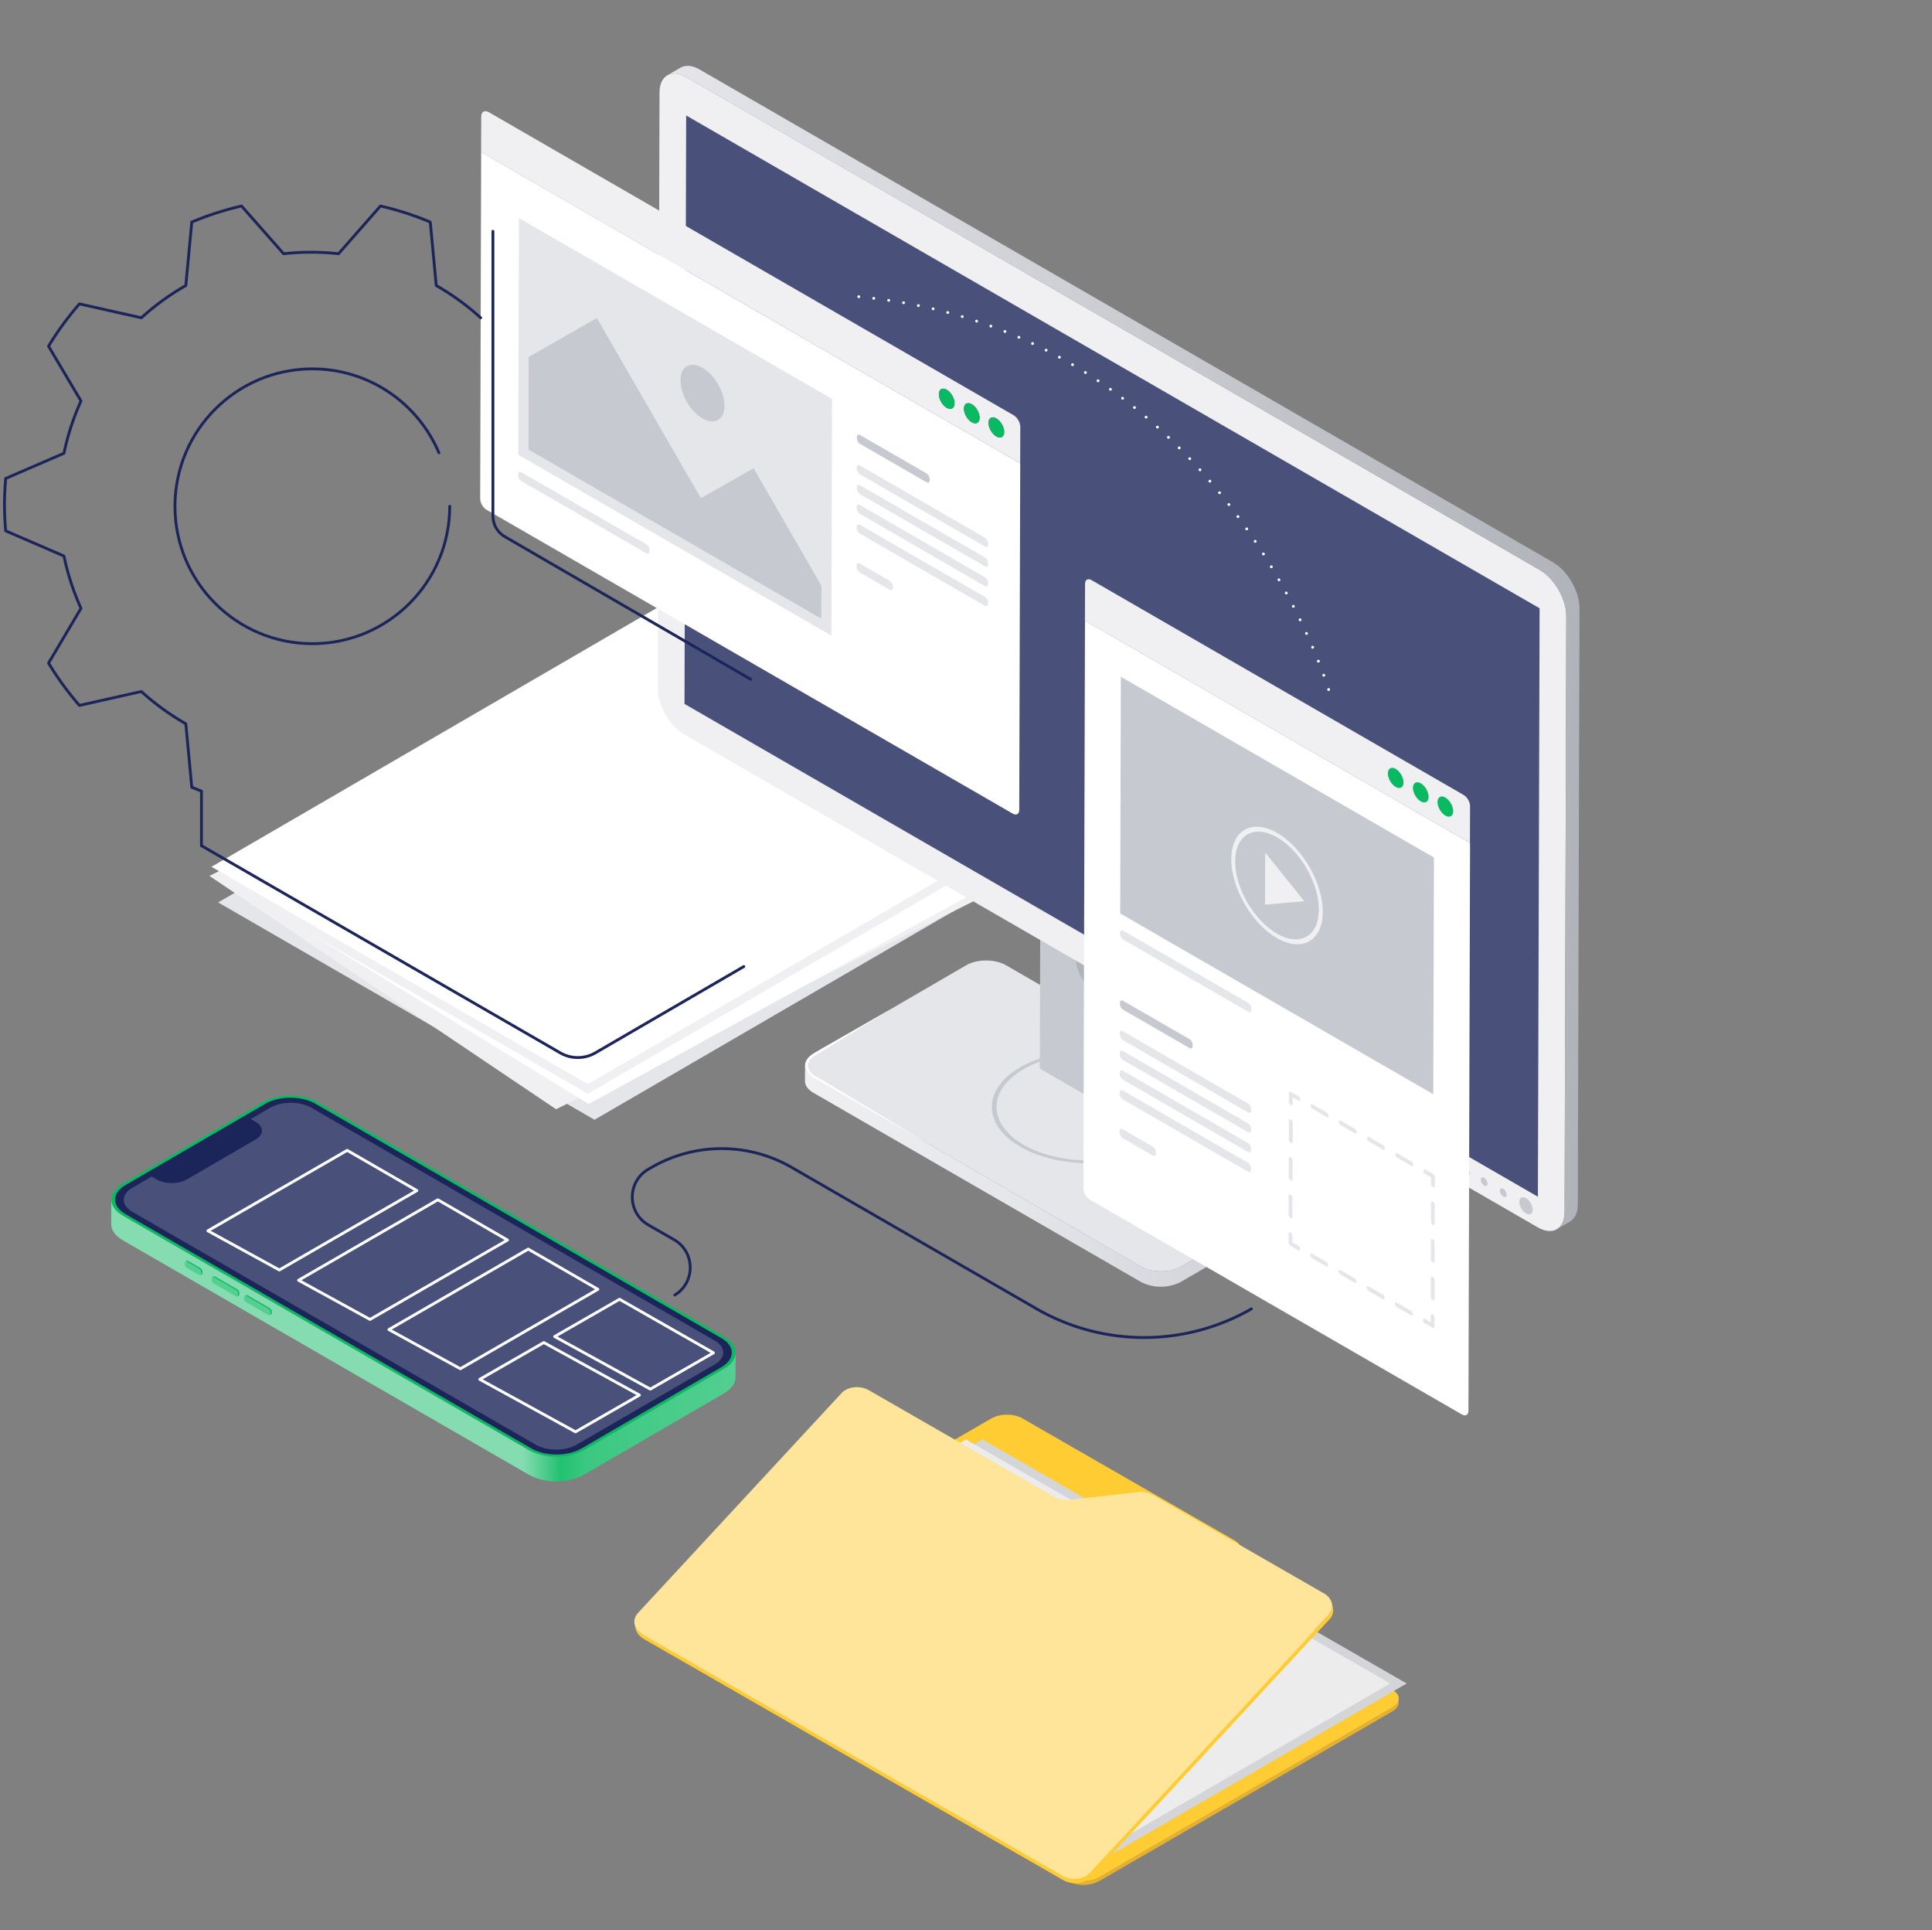
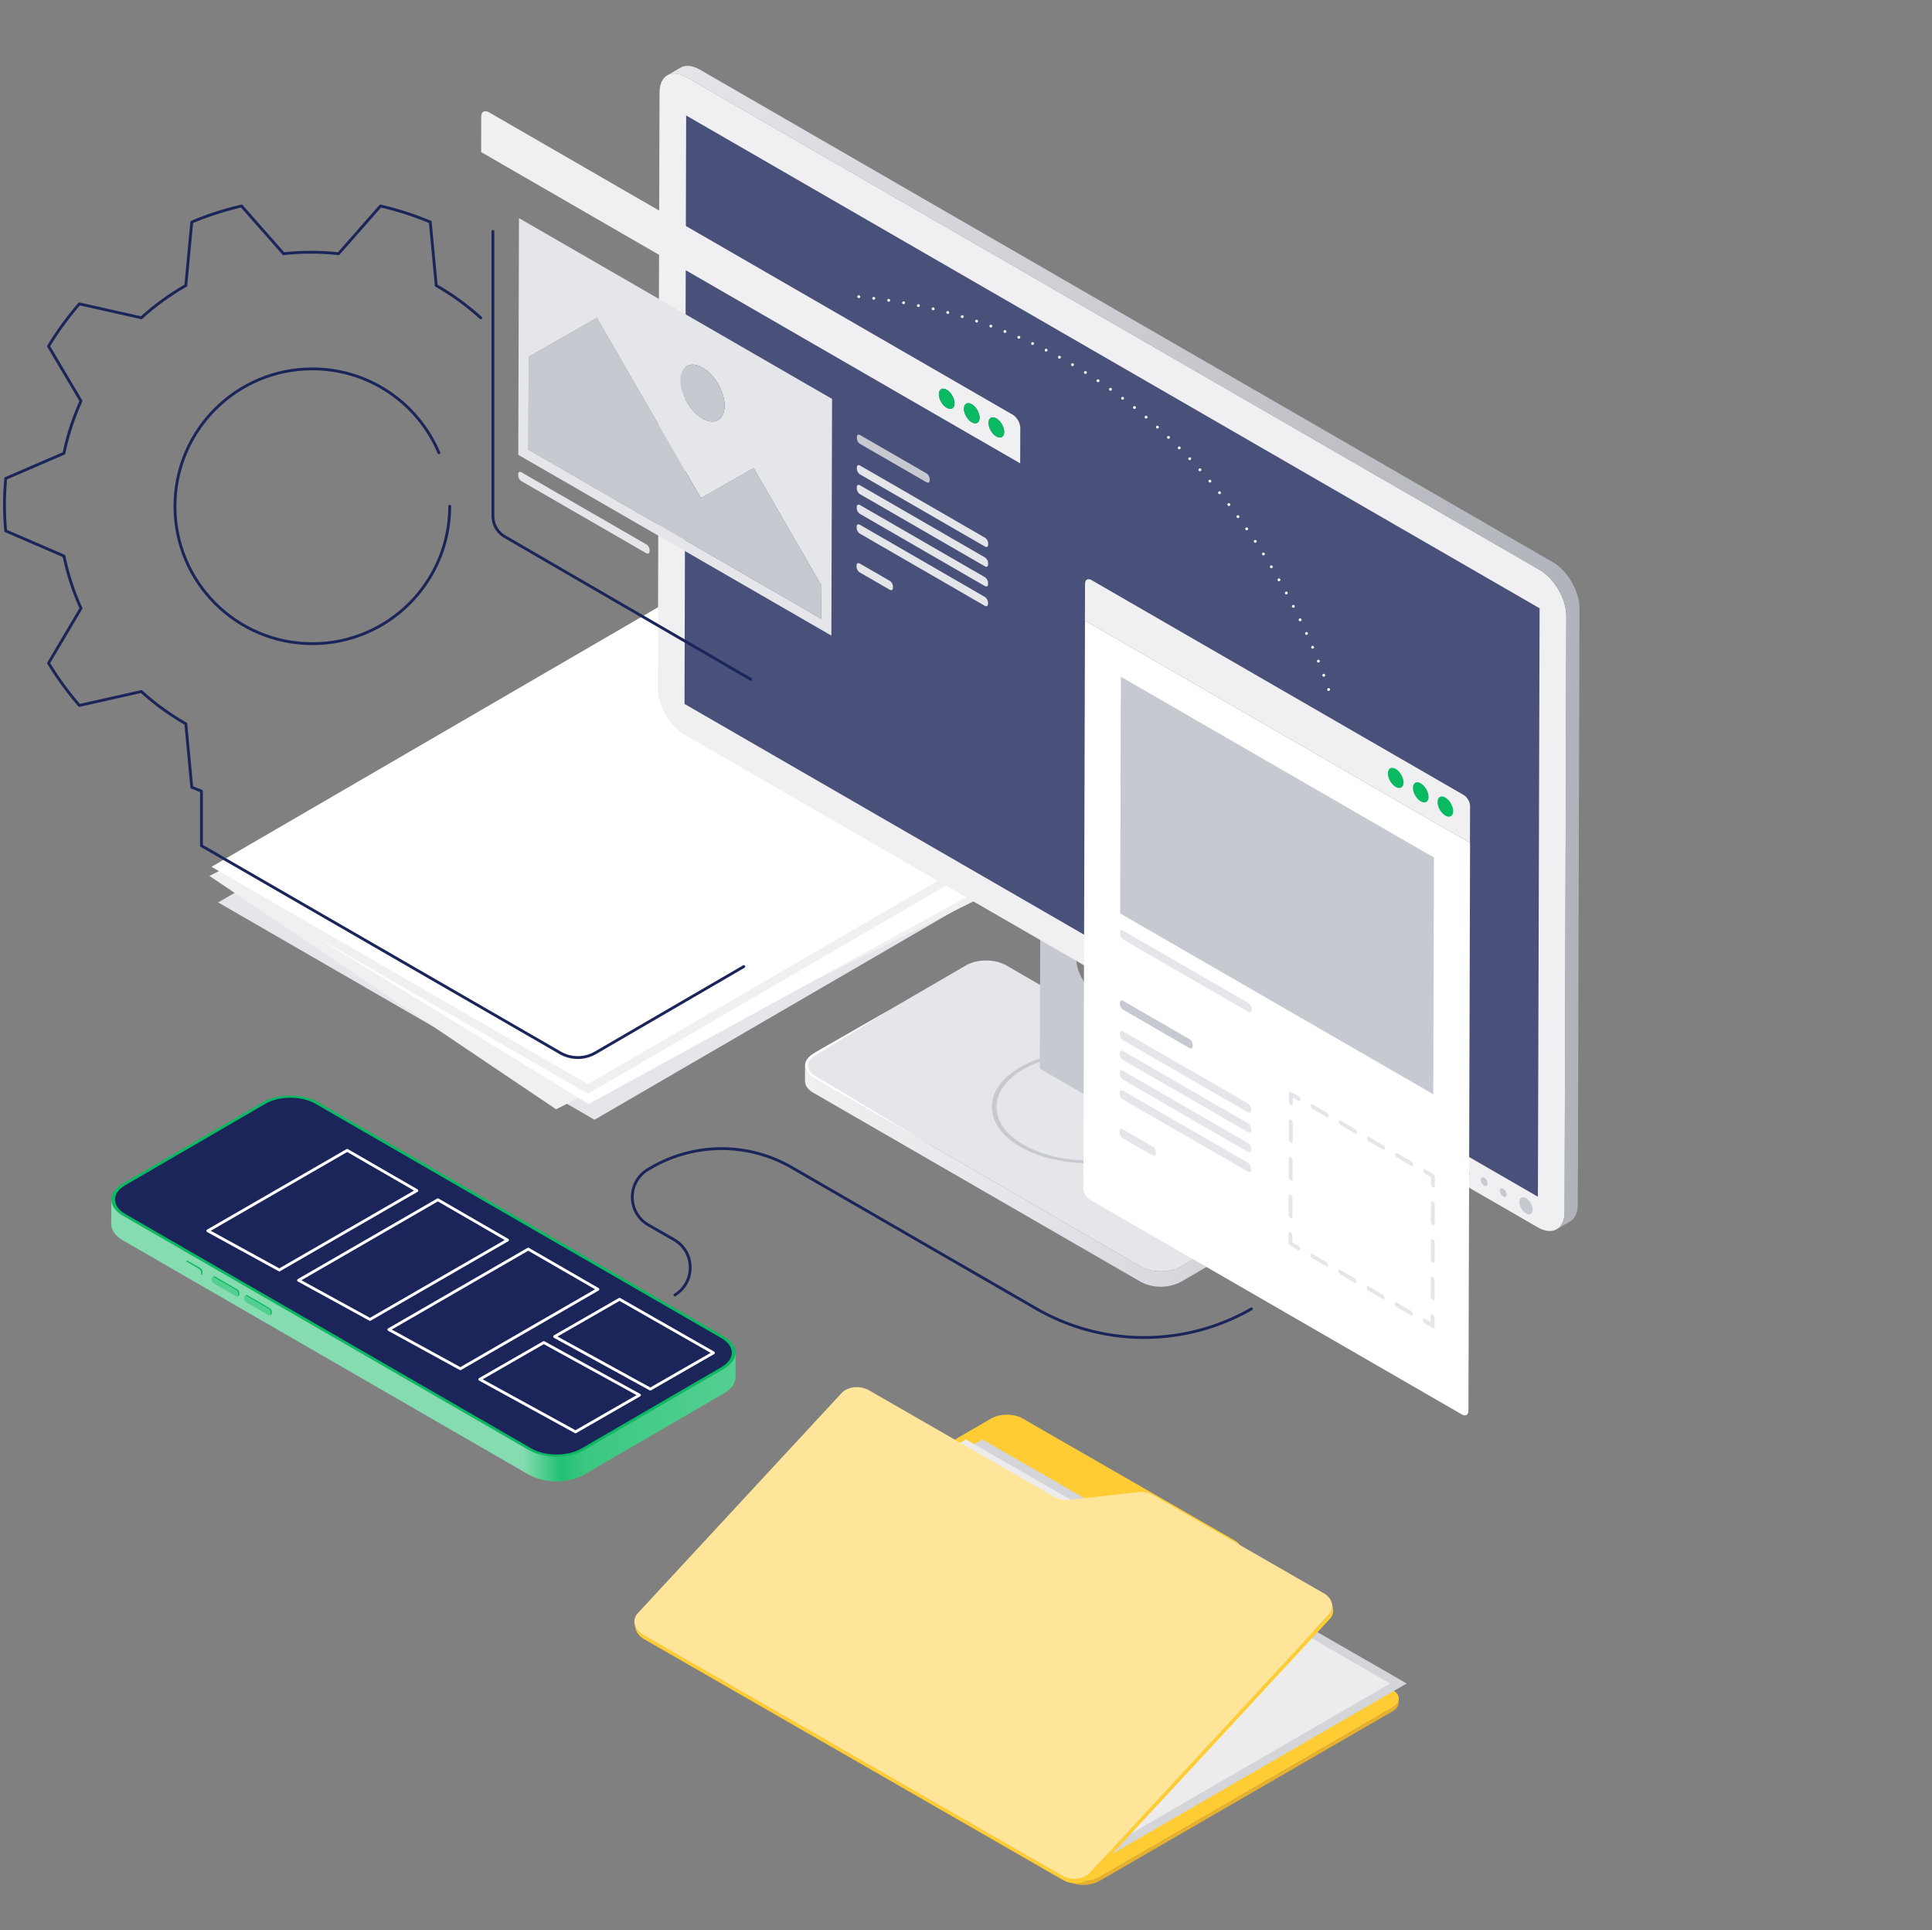
<svg xmlns="http://www.w3.org/2000/svg" xmlns:xlink="http://www.w3.org/1999/xlink" viewBox="0 0 512.59 512">
  <rect x="0" y="0" width="512.59" height="512" fill="#808080" stroke="none" />
  <style>.V{fill:#e5e6ea}.W{fill:#f0f0f2}.X{fill:#c7c9d1}.Y{fill:#0aba62}.Z{fill:#53cf91}.a{stroke-linejoin:round}</style>
  <defs>
    <linearGradient id="A" x1="213.56" y1="312.02" x2="356.06" y2="312.02" gradientUnits="userSpaceOnUse">
      <stop offset="0" stop-color="#f0f0f2" />
      <stop offset=".4" stop-color="#e5e6ea" />
      <stop offset="1" stop-color="#c7c9d1" />
    </linearGradient>
    <linearGradient id="B" x1="177.05" y1="171.77" x2="419.07" y2="171.77" gradientUnits="userSpaceOnUse">
      <stop offset="0" stop-color="#e5e6ea" />
      <stop offset="1" stop-color="#b1b3ba" />
    </linearGradient>
    <linearGradient id="C" x1="29.51" y1="355.59" x2="195.17" y2="355.59" gradientUnits="userSpaceOnUse">
      <stop offset=".66" stop-color="#84dcb0" />
      <stop offset=".72" stop-color="#22c172" />
      <stop offset=".76" stop-color="#3bc881" />
      <stop offset="1" stop-color="#53cf91" />
    </linearGradient>
    <path id="D" d="M261.33 142.64l-33.14-19.14c-.47-.27-.85-.05-.85.49v.39c0 .55.38 1.2.85 1.47l33.14 19.14c.47.27.85.06.85-.49v-.39c0-.54-.38-1.2-.85-1.47" />
    <path id="E" d="M261.31 147.87l-33.14-19.14c-.47-.27-.85-.05-.85.49v.4c0 .54.38 1.2.85 1.47l33.14 19.14c.47.27.85.05.85-.49v-.4c0-.54-.38-1.2-.85-1.47" />
    <path id="F" d="M383.49 211.56c-1.16-.67-2.09-.13-2.1 1.2s.93 2.93 2.08 3.6 2.09.13 2.09-1.19-.93-2.94-2.08-3.61" />
    <path id="G" d="M331.09 297.96l-33.14-19.14c-.47-.27-.85-.05-.85.49v.39a1.88 1.88 0 0 0 .85 1.48l33.14 19.14c.47.27.85.05.85-.5v-.39c0-.54-.38-1.2-.85-1.47" />
  </defs>
  <path d="M278.72 226.74l-99.86-57.65-120.98 70.3 99.86 57.65 120.98-70.3" class="V" />
  <path d="M185.52 167.64L55.56 232.35l91.98 61.9 129.95-64.72-91.97-61.89" class="W" />
  <path d="M183.85 165.33L59.31 233.52l96.87 59.34 124.54-68.19-96.87-59.34" fill="#fff" />
  <path d="M276.95 219.84l-99.86-57.66-120.97 70.31 99.85 57.65 120.98-70.3" class="W" />
  <path d="M276.95 217.28l-99.85-57.65-120.99 70.31 99.86 57.65 120.98-70.31" fill="#fff" />
  <path d="M353.86 306.26c2.91 1.68 2.93 4.44.03 6.13l-40.6 23.6c-2.9 1.69-7.66 1.69-10.58 0l-86.94-50.2c-2.91-1.68-2.93-4.44-.03-6.13l40.6-23.6c2.9-1.69 7.66-1.69 10.58 0l86.94 50.2z" class="V" />
  <path d="M246.95 303.8c-8.22-4.49-20.99-11.9-29.19-16.65l-1.81-1.07c-2.17-1.14-3.25-3.84-1.27-5.72.91-.95 2.51-1.64 3.59-2.34l18.24-10.41-17.91 10.97c-.97.65-2.65 1.42-3.42 2.25-1.64 1.57-.64 3.7 1.15 4.62l1.81 1.05 28.81 17.3h0z" fill="#fff" />
  <path d="M355.93 310.11c-.3 1.01-1.17 1.72-2.04 2.28l-40.6 23.6c-3.2 1.69-7.38 1.71-10.58 0l-86.94-50.2c-1.47-.85-2.2-1.96-2.19-3.08v4.07c-.01 1.12.72 2.23 2.18 3.08l86.94 50.2c3.2 1.71 7.37 1.69 10.58 0l40.6-23.6c1.09-.67 2.17-1.68 2.17-3.05v-4.07c.01.26-.04.51-.12.77z" fill="url(#A)" />
  <path d="M306.96 283.16c10.05 5.8 10.12 15.25.13 21.05-10 5.81-26.3 5.8-36.36 0-10.05-5.8-10.12-15.25-.12-21.06 9.99-5.8 26.29-5.8 36.35 0zm-35.35 20.54c9.57 5.52 25.09 5.52 34.59 0s9.45-14.51-.12-20.03-25.09-5.52-34.59 0c-9.51 5.52-9.46 14.51.11 20.04" class="X" />
-   <path d="M298.45 262.13c-5.19 1.69-9.28-5.44-9.41-9.9l.1-35.84c0-1.37.42-2.79 1.61-3.53l-3.51 2.04c-1.2.72-1.63 2.2-1.61 3.53l-.1 35.84c0 4.5 4.44 11.98 9.41 9.9l3.52-2.04zm7.82-58.45l3.52-2.05-.28 97.19-3.51 2.04.27-97.18z" fill="#b1b3ba" />
  <path d="M276.16 186.29l30.11 17.39-.28 97.19-30.11-17.39.28-97.19zm20.39 74.35l.1-35.84c0-3.49-2.46-7.77-5.49-9.52s-5.52-.33-5.53 3.15l-.1 35.84c0 3.49 2.47 7.77 5.5 9.52s5.52.33 5.53-3.16" class="X" />
  <path d="M408.51,151.2c3.91,2.26,7.07,7.73,7.05,12.22l-.45,158.13c-.01,4.48-3.19,6.29-7.1,4.04L181.58,194.85c-3.91-2.26-7.07-7.73-7.05-12.21l.45-158.13c.01-4.47,3.21-6.29,7.1-4.05l226.43,130.73Z" class="W" />
  <path d="M389.06 309.72a1.95 1.95 0 0 1 .88 1.53c0 .56-.4.79-.89.51a1.95 1.95 0 0 1-.88-1.53c0-.56.4-.79.89-.51zm4.72 2.72a1.95 1.95 0 0 1 .88 1.53c0 .56-.39.8-.89.51s-.88-.97-.88-1.53.4-.79.89-.51zm5.06 2.92a1.95 1.95 0 0 1 .88 1.53c0 .57-.4.79-.89.51s-.89-.97-.89-1.54.4-.79.89-.5zm6.04 2.47c.97.56 1.76 1.94 1.76 3.05s-.8 1.58-1.77 1.02-1.76-1.94-1.76-3.06.79-1.58 1.77-1.01z" class="X" />
  <path d="M408.48 161.36l-.45 156.1-226.42-130.73.44-156.1 226.43 130.73z" fill="#49517a" />
  <path d="M412.02 149.15L185.59 18.42c-1.5-.87-3.45-1.38-5.03-.48l-3.51 2.04c1.58-.9 3.53-.39 5.03.48l226.43 130.73c3.91 2.26 7.07 7.73 7.05 12.22l-.45 158.13c0 1.39-.31 2.52-.85 3.36-.32.5-.73.89-1.21 1.17h0l3.51-2.04c1.27-.74 2.06-2.3 2.06-4.53l.45-158.13c.01-4.49-3.15-9.96-7.05-12.22z" fill="url(#B)" />
  <path d="M369.87 448.52c1.81 1.32 1.66 3.24-.44 4.46l-77.83 45.04c-2.28 1.32-5.98 1.32-8.27 0l-111.57-64.15c-2.29-1.32-2.3-3.45-.03-4.77l91.29-52.83c2.28-1.32 5.98-1.32 8.27 0l56.29 32.37c2.28 1.31 2.3 3.45.02 4.77l-5.95 3.53 48.21 31.59z" fill="#fc3" />
  <path d="M369.43 452.98l-77.83 45.04c-2.5 1.32-5.77 1.33-8.27 0l-111.57-64.15c-.9-.52-1.69-1.34-1.73-2.4v1.01c.02 1.06.84 1.9 1.72 2.4l111.57 64.15c2.5 1.32 5.77 1.33 8.27 0l77.83-45.04c1.13-.65 1.69-1.51 1.69-2.36v-1.01c0 .86-.56 1.71-1.69 2.36z" fill="#e5b12e" />
  <path d="M373.22 446.58l-3.35 1.94-84.57 48.94-112.57-64.73 3.92-2.27 83.99-48.61 61.01 35.08 51.57 29.65z" fill="#d4d5d9" />
  <path d="M368.85 446.58l-83.99 48.61-112.57-64.73 3.92-2.27 80.07-46.34 112.57 64.73z" fill="#ececec" />
  <path d="M352.53 428.33l-6.41 6.92-6.21 6.71-50.81 54.87c-1.85 1.9-5.05 2-7.29.75l-111.26-63.97h0c-1.04-.6-1.88-1.55-2.18-2.72l.26 1.16c.29 1.17 1.14 2.11 2.18 2.72l111.26 63.97c2.25 1.26 5.44 1.16 7.29-.75l50.81-54.87 6.21-6.71 6.41-6.92c.61-.66.92-1.43.93-2.21.03-.51-.24-1.43-.34-1.93.23 1.03-.03 2.1-.85 2.98z" fill="#fc3" />
  <path d="M351.21 422.63c2.38 1.37 2.97 3.92 1.32 5.7l-63.42 68.5c-1.65 1.78-4.91 2.11-7.29.75l-111.26-63.97c-2.38-1.37-2.97-3.92-1.32-5.7l54.03-58.35c1.65-1.78 4.91-2.11 7.29-.75l49.16 28.27c1.16.67 2.61.95 3.99.79l18.21-2.06c1.39-.16 2.84.13 4 .8l45.28 26.04z" fill="#ffe599" />
-   <path d="M127.4 132.3c0 1.08.75 2.39 1.7 2.94l139.61 80.6c.94.54 1.71.11 1.71-.97l.26-91.96-143.02-82.57-.26 91.96zM269 110.2l-.31-.18c1.11.64 2.01 2.2 2.01 3.48v-.36c0-1.08-.76-2.4-1.7-2.94" fill="#fff" />
  <path d="M251.17 108.18c-1.16-.67-2.08-2.28-2.08-3.6s.93-1.87 2.09-1.2 2.08 2.28 2.08 3.61-.94 1.85-2.09 1.19m6.65 3.84c-1.15-.66-2.08-2.28-2.08-3.6s.94-1.86 2.09-1.2 2.08 2.28 2.08 3.61-.94 1.85-2.09 1.19m6.52 3.76c-1.15-.66-2.08-2.28-2.08-3.6s.94-1.86 2.09-1.2 2.08 2.28 2.08 3.61-.94 1.85-2.09 1.19m4.35-5.77L129.7 29.77c-1.11-.64-2.02-.12-2.02 1.15l-.03 9.42 143.02 82.57.03-9.42c0-1.28-.9-2.84-2.01-3.48" class="W" />
  <path d="M264.35 110.99c-1.15-.66-2.09-.13-2.09 1.2s.93 2.93 2.08 3.6 2.09.13 2.09-1.19-.93-2.94-2.08-3.61m-6.52-3.77c-1.15-.66-2.09-.13-2.09 1.2s.93 2.93 2.08 3.6 2.09.13 2.09-1.19-.93-2.94-2.08-3.61m-6.65-3.84c-1.16-.67-2.09-.13-2.09 1.2s.92 2.93 2.08 3.6 2.09.13 2.09-1.19-.93-2.94-2.08-3.61" class="Y" />
  <path d="M140.19 119.27l.07-24.62 18.11-10.32 27.61 47.81 13.97-7.96 17.99 31.16-.02 8.81-77.73-44.88m46.17-8.25c-3.24-1.87-5.86-6.41-5.85-10.13s2.65-5.23 5.89-3.36 5.86 6.41 5.85 10.13-2.65 5.23-5.89 3.36m34.4-5.2l-83.07-47.96-.18 62.79 83.07 47.96.18-62.79" class="V" />
  <path d="M158.37 84.33l-18.11 10.32-.07 24.62 77.72 44.88.03-8.82-17.99-31.16-13.98 7.96-27.6-47.8m28.02 13.2c-3.24-1.87-5.88-.37-5.89 3.36s2.61 8.26 5.85 10.13 5.88.37 5.89-3.36-2.61-8.26-5.85-10.13m59.41 28.04l-17.6-10.16c-.47-.27-.85-.06-.85.49v.39c0 .55.38 1.2.85 1.47l17.6 10.16c.48.27.85.06.85-.49v-.39c0-.55-.37-1.19-.85-1.47" class="X" />
  <g class="V">
    <use xlink:href="#D" />
    <path d="M171.48 144.41l-33.14-19.13c-.47-.27-.85-.05-.85.49v.39c0 .54.38 1.2.85 1.47l33.14 19.13c.48.27.85.05.85-.49v-.39a1.87 1.87 0 0 0-.85-1.48" />
    <use xlink:href="#E" />
    <use xlink:href="#D" x="-0.03" y="10.47" />
    <use xlink:href="#E" x="-0.03" y="10.47" />
    <path d="M236.06 154.08l-7.95-4.59c-.47-.27-.85-.05-.85.49v.4c0 .54.38 1.2.85 1.47l7.95 4.59c.47.27.85.05.85-.49v-.4c0-.54-.38-1.2-.85-1.47" />
  </g>
  <path d="M287.89 154.85l-.45 160.42c0 1.08.75 2.4 1.7 2.95l98.75 57.01c.94.54 1.7.1 1.71-.98l.43-150.64-102.15-58.98.03-9.78" fill="#fff" />
  <path d="M388.34 210.89l-98.75-57.01c-.94-.54-1.7-.11-1.71.97l-.03 9.78L390 223.61l.03-9.78c0-1.08-.75-2.39-1.7-2.94" class="W" />
  <g class="Y">
    <use xlink:href="#F" />
    <use xlink:href="#F" x="-6.52" y="-3.77" />
    <use xlink:href="#F" x="-13.17" y="-7.6" />
  </g>
  <path d="M380.45 227.48l-83.07-47.96-.18 62.79 83.07 47.96.18-62.79" class="X" />
  <g class="V">
    <path d="M380.1 348.7c-.28-.16-.51-.04-.51.28v1.76l-1.54-.88c-.28-.16-.51-.03-.51.3s.22.72.5.88l2.05 1.18c.28.16.51.03.51-.29v-2.35a1.12 1.12 0 0 0-.5-.88m-28.21-13.95l-3.74-2.16c-.28-.16-.51-.03-.51.3s.23.72.5.88l3.74 2.16c.28.16.51.03.51-.29s-.23-.72-.51-.89m7.48 4.32l-3.74-2.16c-.28-.16-.51-.03-.51.29s.23.72.51.89l3.74 2.16c.28.16.51.03.51-.29s-.23-.72-.51-.89m7.48 4.32l-3.74-2.16c-.28-.16-.51-.03-.51.29s.23.72.51.89l3.74 2.16c.28.16.51.03.51-.3s-.22-.72-.5-.88m7.47 4.31l-3.74-2.16c-.28-.16-.51-.03-.51.3s.23.72.5.88l3.74 2.16c.28.16.51.03.52-.29s-.23-.72-.51-.89m-31.94-20.78c-.28-.16-.51-.04-.51.28v2.35a1.14 1.14 0 0 0 .5.89l2.05 1.18c.28.16.51.03.51-.3s-.23-.72-.5-.88l-1.53-.88v-1.76c0-.33-.22-.71-.51-.88m.01-9.98c-.28-.16-.51-.03-.51.29v4.98c-.02.33.21.72.5.89s.51.03.52-.29v-4.98c.02-.33-.21-.72-.5-.89m.03-9.98c-.28-.16-.51-.03-.51.29v4.99c-.02.33.21.72.5.89s.51.03.52-.29v-4.99c.02-.33-.21-.72-.5-.89m.03-9.97c-.28-.16-.51-.03-.51.29v4.98c-.02.33.21.72.5.89s.51.03.52-.29v-4.98c.02-.33-.21-.72-.5-.89m2.04-6.17l-2.05-1.18c-.28-.16-.51-.03-.51.29v2.35a1.12 1.12 0 0 0 .5.88c.28.17.51.04.51-.28v-1.76l1.54.88c.28.16.51.03.51-.3s-.23-.72-.5-.88" />
    <path d="M352 295.13l-3.74-2.16c-.28-.16-.51-.03-.51.3s.23.72.5.88l3.74 2.16c.28.16.51.03.51-.29s-.23-.72-.51-.89m7.48 4.32l-3.74-2.16c-.28-.16-.51-.03-.51.29s.23.72.51.89l3.74 2.16c.28.16.51.03.51-.29s-.23-.72-.51-.89m7.48 4.32l-3.74-2.16c-.28-.16-.51-.03-.51.29s.23.72.51.89l3.74 2.16c.28.16.51.03.51-.3s-.22-.72-.5-.88m7.47 4.31l-3.73-2.15c-.28-.16-.51-.03-.51.29s.23.72.51.89l3.73 2.15c.28.16.51.03.52-.29s-.23-.72-.51-.89m5.77 3.34l-2.05-1.18c-.28-.16-.51-.03-.51.3s.22.72.5.88l1.53.88v1.76c0 .33.22.71.51.88s.51.04.51-.28v-2.35a1.14 1.14 0 0 0-.5-.89m-.07 27.3c-.28-.16-.51-.03-.52.29v4.98c-.02.33.21.72.5.89s.51.03.51-.29v-4.98c.02-.33-.21-.72-.5-.89m.03-9.98c-.28-.16-.51-.03-.52.29v4.99c-.02.33.21.72.5.89s.51.03.51-.29v-4.99c.02-.33-.21-.72-.5-.89m.03-9.97c-.28-.16-.51-.03-.52.29v4.98c-.02.33.21.72.5.89s.51.03.51-.29v-4.98c.02-.33-.21-.72-.5-.89" />
    <use xlink:href="#D" x="69.85" y="123.41" />
  </g>
  <path d="M315.58 275.65l-17.6-10.16c-.47-.27-.85-.05-.85.49v.4c0 .54.38 1.2.85 1.47l17.6 10.16c.48.27.85.05.85-.49v-.4c0-.54-.37-1.19-.85-1.47" class="X" />
  <g class="V">
    <use xlink:href="#E" x="69.79" y="144.85" />
    <use xlink:href="#G" />
    <use xlink:href="#E" x="69.76" y="155.32" />
    <use xlink:href="#G" x="-0.03" y="10.47" />
    <path d="M305.84 304.16l-7.95-4.59c-.47-.27-.85-.05-.85.49v.39a1.88 1.88 0 0 0 .85 1.48l7.95 4.59c.47.27.85.05.85-.5v-.39c0-.54-.38-1.2-.85-1.47" />
  </g>
-   <path d="M338.86 220.96c-6.7-3.87-12.15-.76-12.18 6.93-.02 7.69 5.4 17.09 12.1 20.95 6.69 3.86 12.15.74 12.17-6.94.02-7.69-5.4-17.08-12.09-20.94zm-.08 26.7c-6.13-3.54-11.1-12.14-11.08-19.18.02-7.03 5.02-9.89 11.15-6.35 6.12 3.53 11.09 12.15 11.07 19.18-.02 7.04-5.02 9.89-11.15 6.35zm-3.15-7.69l.04-13.81 10.39 12.91-10.43.9" class="W" />
  <path d="M192.12 354.58c4.05 2.34 4.08 6.14.05 8.48l-37.21 21.62c-4.02 2.34-10.59 2.34-14.64 0l-107.74-62.2c-4.05-2.34-4.07-6.14-.05-8.48l37.21-21.62c4.02-2.34 10.59-2.34 14.64 0l107.74 62.2z" class="Y" />
  <path d="M191.41 354.98c3.66 2.11 3.68 5.55.04 7.66l-37.21 21.62c-3.63 2.11-9.57 2.11-13.22 0l-107.74-62.2c-3.66-2.11-3.68-5.55-.04-7.66l37.21-21.62c3.63-2.11 9.57-2.11 13.22 0l107.74 62.2z" fill="#1b2559" />
-   <path d="M189.59 355.6c3.04 1.75 3.06 4.59.04 6.35l-36.59 21.26c-3.02 1.75-7.93 1.76-10.96 0L35.12 321.46c-3.03-1.75-3.05-4.6-.03-6.35l5.15-2.99 1.31.76c2.22 1.28 5.81 1.28 8.02 0l18.29-10.63c2.21-1.28 2.2-3.36-.03-4.64l-1.31-.76 5.15-2.99c3.02-1.75 7.93-1.75 10.96 0l106.96 61.75z" fill="#49517a" />
  <path d="M194.44 367.54c.43-.64.71-1.39.71-2.17l.02-6.52c-.02 1.87-1.48 3.32-3 4.21l-37.21 21.62c-4.43 2.38-10.21 2.35-14.64 0l-107.74-62.2c-1.56-.9-3.05-2.37-3.05-4.27l-.02 6.52c0 1.9 1.5 3.38 3.05 4.27l107.74 62.2c4.44 2.36 10.21 2.39 14.64 0l37.21-21.62c.89-.52 1.71-1.19 2.29-2.04z" fill="url(#C)" />
  <path d="M53.7 337.16c-.07-.3-.25-.59-.51-.76l-3.28-1.89c-.11-.06-.26-.1-.37-.04l-.35.2c.12-.06.25-.03.37.04l3.28 1.89c.49.32.75 1.21.37 1.67l.35-.2c.24-.18.15-.64.14-.91z" class="Y" />
-   <path d="M52.84 336.6c.29.17.53.58.53.92v.4c0 .34-.24.48-.53.31l-3.28-1.89c-.29-.17-.53-.58-.53-.92v-.4c0-.34.24-.48.53-.31l3.28 1.89z" class="Z" />
  <path d="M63.48 342.81c-.07-.3-.25-.58-.51-.76l-5.91-3.41c-.11-.06-.26-.1-.38-.04l-.35.2c.12-.06.25-.03.38.04l5.91 3.41c.49.31.75 1.2.37 1.66l.35-.2c.24-.18.15-.64.14-.91z" class="Y" />
  <path d="M62.62 342.25a1.18 1.18 0 0 1 .53.91v.4c0 .34-.24.48-.53.31l-5.91-3.41c-.29-.17-.53-.58-.53-.92v-.4c0-.34.25-.47.53-.3l5.91 3.41z" class="Z" />
  <path d="M72.09 347.78a1.27 1.27 0 0 0-.52-.76l-5.91-3.41c-.11-.06-.26-.1-.38-.04l-.35.2c.12-.06.25-.03.38.04l5.91 3.41c.49.31.76 1.2.38 1.66h0l.35-.2c.24-.18.15-.64.14-.9z" class="Y" />
  <path d="M71.22 347.22c.29.17.54.58.53.92v.4c0 .34-.25.48-.54.31l-5.91-3.41c-.29-.17-.53-.58-.53-.92v-.4c0-.34.24-.47.53-.3l5.91 3.41z" class="Z" />
  <g fill="none" class="a">
    <g stroke-linecap="round" stroke-width=".75">
      <g stroke="#1b2559">
        <path d="M127.53 84.3c-3.59-3.27-7.55-6.13-11.79-8.56l-1.58-16.83c-4.23-1.79-8.65-3.21-13.21-4.26L89.81 67.31c-4.77-.53-9.8-.53-14.57 0L64.09 54.65c-4.56 1.06-8.98 2.47-13.21 4.26L49.3 75.74c-4.24 2.43-8.2 5.29-11.79 8.56l-16.44-3.69c-3.03 3.5-5.79 7.24-8.19 11.23l8.61 14.53c-1.98 4.39-3.52 9.03-4.52 13.87l-15.46 6.68c-.19 2.29-.32 4.61-.32 6.95s.12 4.66.32 6.95l15.46 6.68c1 4.84 2.54 9.47 4.52 13.87l-8.61 14.53a82.31 82.31 0 0 0 8.19 11.23l16.44-3.69c3.59 3.27 7.55 6.13 11.79 8.56l1.58 16.83 2.57 1.03v14.48l95.18 54.95c2.9 1.67 6.46 1.67 9.35-.01l39.36-22.88M130.78 61.36v75.51c0 2.26 1.2 4.34 3.15 5.48l65.25 37.85" />
        <path d="M119.32,134.3c0,20.13-16.32,36.45-36.45,36.45s-36.45-16.32-36.45-36.45,16.32-36.45,36.45-36.45c15.1,0,28.05,9.18,33.58,22.26" />
      </g>
      <path d="M352.51,182.91s-28.7-96.56-126.82-104.39" stroke-dasharray="0 4" stroke="#fff" />
      <path d="M332.02 347.21h0a57.19 57.19 0 0 1-57.07-.06l-64.92-37.48a37.18 37.18 0 0 0-37.15 0l-.85.49c-5.7 3.29-5.69 11.52.02 14.8l6.78 3.89c5.62 3.22 5.74 11.28.23 14.67h0" stroke="#1b2559" />
    </g>
    <path d="M55.15 326.5l36.97-21.34 18.48 10.67-36.49 21.06-18.96-10.39zm24.06 13.12l36.96-21.35 18.48 10.68-36.48 21.06-18.96-10.39zm23.97 13.08l36.97-21.35 18.48 10.67-36.49 21.07-18.96-10.39zm43.97 1.85l17.22-9.89 24.92 14.21-16.75 9.62-25.39-13.94zm-19.86 11.35l16.99-9.76 25.38 13.94-16.97 9.75-25.4-13.93z" stroke-width=".75" stroke="#fff" />
  </g>
</svg>